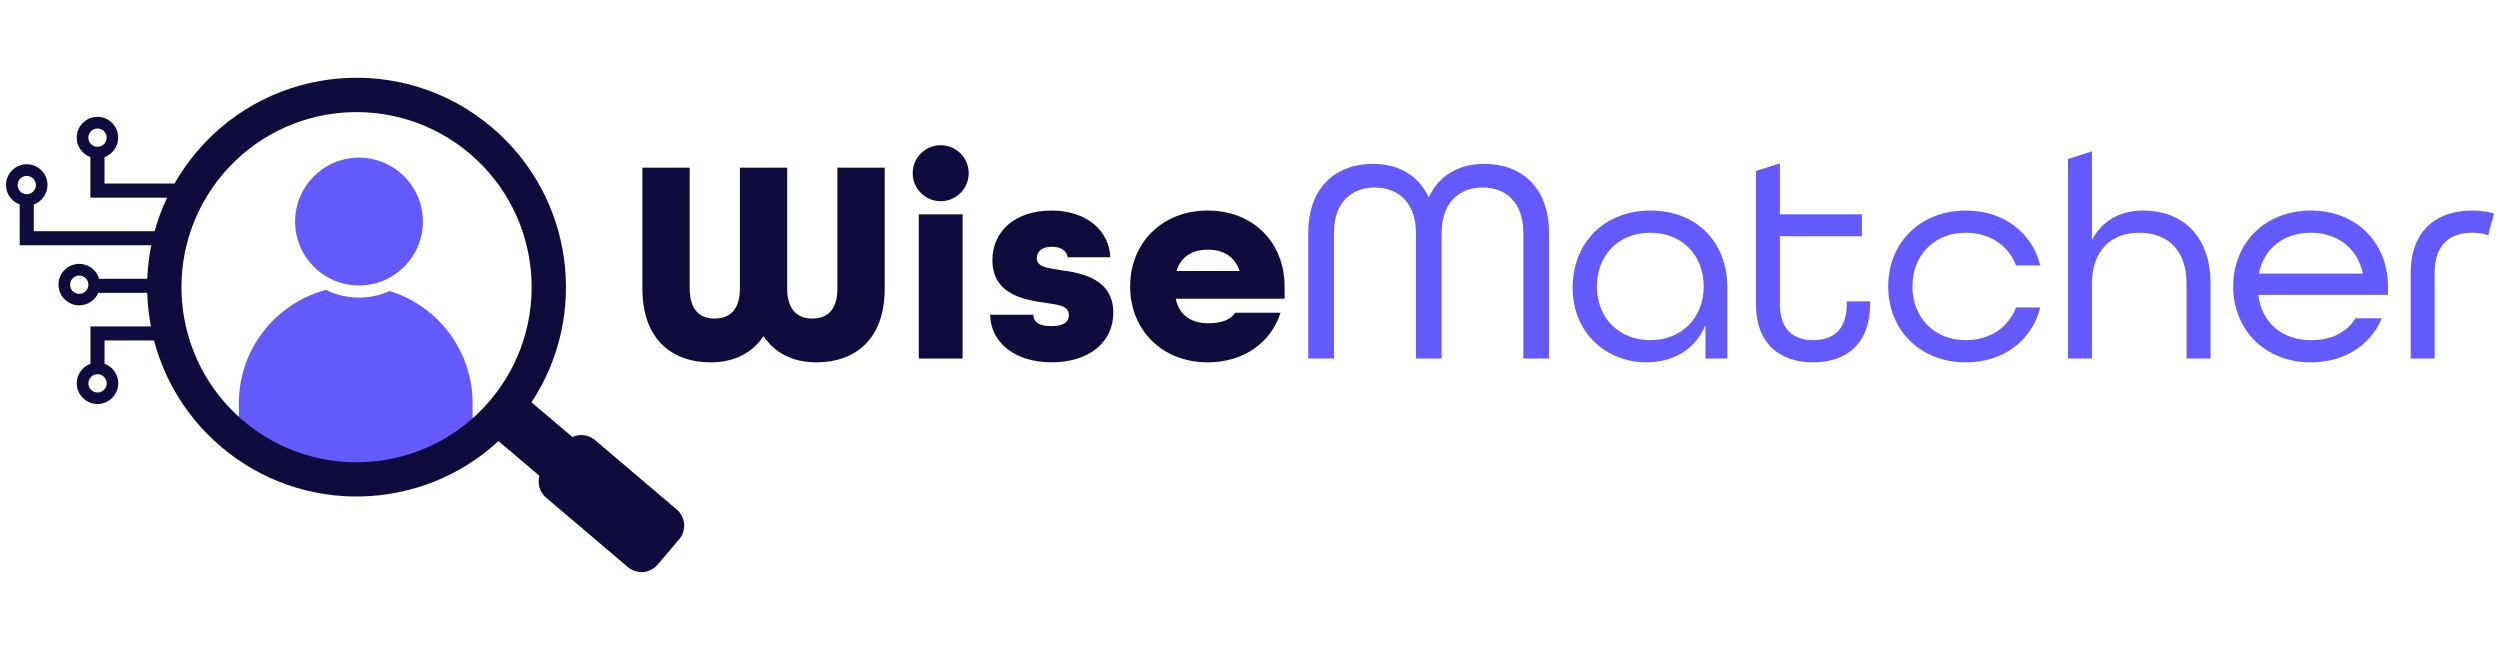
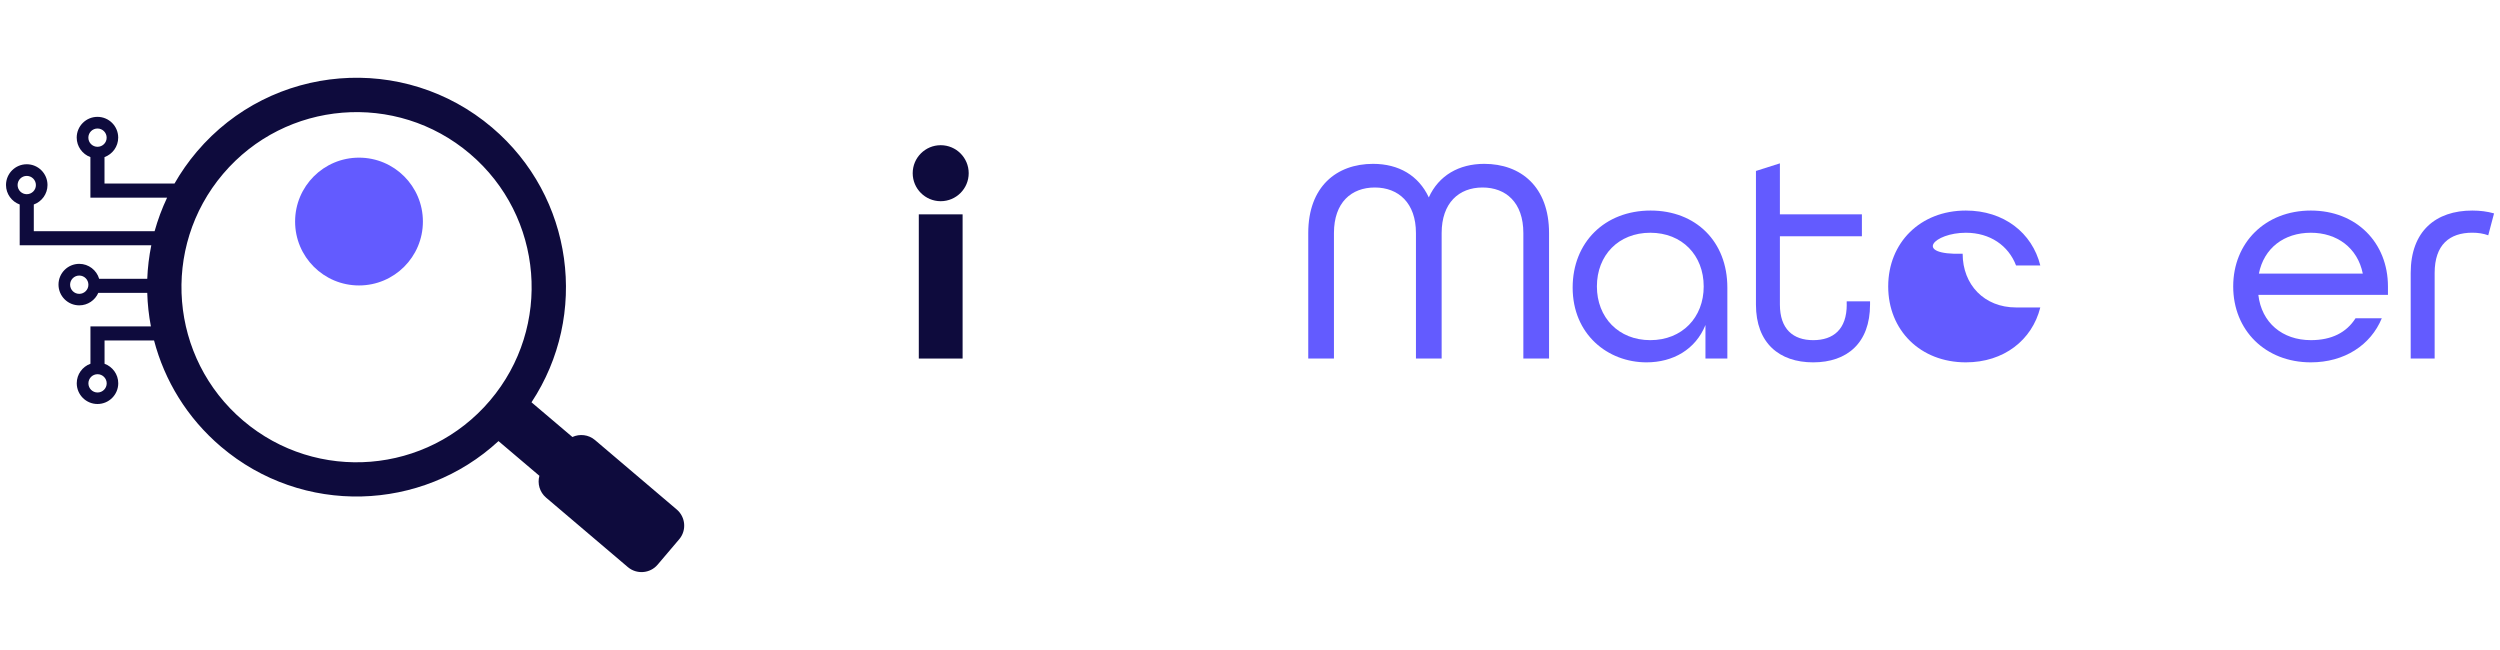
<svg xmlns="http://www.w3.org/2000/svg" version="1.1" id="Layer_1" x="0px" y="0px" viewBox="0 0 5000 1300" style="enable-background:new 0 0 5000 1300;" xml:space="preserve">
  <style type="text/css">
	.st0{fill:none;}
	.st1{fill:#0E0B3D;}
	.st2{fill:#635BFF;}
</style>
  <g>
    <circle class="st0" cx="195" cy="766.7" r="18.3" />
    <circle class="st0" cx="195" cy="275.2" r="18.3" />
    <path class="st0" d="M158.5,551c-10.1,0-18.3,8.2-18.3,18.3c0,10.1,8.2,18.3,18.3,18.3c10.1,0,18.3-8.2,18.3-18.3   C176.9,559.2,168.6,551,158.5,551z" />
    <ellipse transform="matrix(0.987 -0.16 0.16 0.987 -58.588 13.351)" class="st0" cx="53.5" cy="370.1" rx="18.3" ry="18.3" />
-     <path class="st1" d="M1674.8,577c0,44.4-21.6,60.1-50.2,60.1c-28,0-50.2-15.8-50.2-60.1V335.3h-94.6V577   c0,44.4-22.2,60.1-50.2,60.1c-28.6,0-50.2-15.8-50.2-60.1V335.3h-94.6V577c0,102.2,59.5,147.7,136.6,147.7   c46.1,0,82.9-18.1,105.7-52.5c22.8,34.4,59.5,52.5,105.7,52.5c77.1,0,136.6-45.5,136.6-147.7V335.3h-94.6V577z" />
    <rect x="1837.6" y="428.7" class="st1" width="87.6" height="288.4" />
    <circle class="st1" cx="1881.4" cy="346.4" r="56" />
-     <path class="st1" d="M2121.4,540.2c-26.9-4.1-47.9-6.4-47.9-23.9c0-11.7,8.8-22.8,30.4-22.8c17.5,0,29.2,7.6,31.5,21h85.2   c-1.8-52-46.1-93.4-117.9-93.4c-71.8,0-117.9,40.9-117.9,99.2c0,69.5,65.4,79.4,105.1,85.2c26.9,4.1,47.9,5.8,47.9,25.1   c0,12.3-8.8,21.6-35.6,21.6c-23.9,0-35-7.6-35.6-22.8h-86.4c1.2,55.5,49,95.2,123.2,95.2c74.1,0,123.2-39.7,123.2-99.2   C2226.5,557.1,2162.8,546,2121.4,540.2z" />
-     <path class="st1" d="M2415.6,421.1c-91.1,0-155.3,64.2-155.3,151.8c0,87.6,64.2,151.8,155.3,151.8c71.8,0,126.7-39.7,145.4-99.2   h-90.5c-11.1,15.8-29.8,21-54.9,21c-31.5,0-57.2-15.2-64.2-49h217.8v-24.5C2569.2,485.3,2506.7,421.1,2415.6,421.1z M2353.1,542   c8.8-29.2,32.1-42.6,62.5-42.6c30.4,0,53.7,12.8,63.6,42.6H2353.1z" />
    <path class="st2" d="M2968.5,327.7c-50.8,0-91.1,23.4-110.9,67.1c-20.4-43.8-60.1-67.1-111.5-67.1c-73,0-129.6,45.5-129.6,138.4   v251h51.4v-251c0-61.3,35-91.1,81.7-91.1c47.3,0,82.3,30.9,82.3,91.1v251h51.4v-251c0-60.1,34.4-91.1,81.7-91.1   c46.7,0,81.7,29.8,81.7,91.1v251h51.4v-251C3098.1,373.2,3041.4,327.7,2968.5,327.7z" />
    <path class="st2" d="M3301.2,421.1c-91.7,0-155.9,63.6-155.9,154.1c0,93.4,70.1,149.5,147.7,149.5c53.1,0,98.1-25.7,117.9-74.7   v67.1h43.8V575.2C3454.8,483,3391.7,421.1,3301.2,421.1z M3300.6,680.3c-63.6,0-106.8-45.5-106.8-107.4   c0-62.5,43.2-107.4,106.8-107.4s106.8,45,106.8,107.4C3407.5,634.8,3364.3,680.3,3300.6,680.3z" />
    <path class="st2" d="M3693.5,609.1c0,49.6-26.8,71.2-67.1,71.2c-40.3,0-66.6-22.2-66.6-71.2V472.5h164v-43.8h-164v-102l-47.9,15.2   v267.2c0,77.1,46.7,115.6,114.4,115.6c67.7,0,113.8-38.5,113.8-115.6v-6.4h-46.7V609.1z" />
-     <path class="st2" d="M3931.7,465.5c48.5,0,85.2,25.7,100.4,65.4h48.5c-16.3-65.4-73-109.8-148.9-109.8   c-91.1,0-155.3,64.2-155.3,151.8c0,87.6,64.2,151.8,155.3,151.8c75.9,0,132.5-44.4,148.9-109.8h-48.5   c-15.2,39.7-52,65.4-100.4,65.4c-63.6,0-106.8-45.5-106.8-107.4C3824.9,510.4,3868.1,465.5,3931.7,465.5z" />
-     <path class="st2" d="M4286.1,421.1c-46.1,0-82.3,20.5-102.2,59V302.7l-47.9,15.2v399.2h47.9v-150c0-66,38.5-101.6,94.6-101.6   c57.2,0,94.6,35,94.6,101.6v150h47.9v-150C4420.9,466.7,4360.2,421.1,4286.1,421.1z" />
+     <path class="st2" d="M3931.7,465.5c48.5,0,85.2,25.7,100.4,65.4h48.5c-16.3-65.4-73-109.8-148.9-109.8   c-91.1,0-155.3,64.2-155.3,151.8c0,87.6,64.2,151.8,155.3,151.8c75.9,0,132.5-44.4,148.9-109.8h-48.5   c-63.6,0-106.8-45.5-106.8-107.4C3824.9,510.4,3868.1,465.5,3931.7,465.5z" />
    <path class="st2" d="M4621.7,421.1c-91.1,0-155.3,64.2-155.3,151.8c0,87.6,64.2,151.8,155.3,151.8c67.1,0,119.7-34.4,141.9-88.2   h-52.5c-18.1,28.6-47.9,43.8-89.3,43.8c-57.2,0-98.7-35-105.1-90.5h259.2v-16.9C4775.9,485.3,4712.8,421.1,4621.7,421.1z    M4517.8,547.2c9.9-50.8,50.2-81.7,103.9-81.7c52,0,93.4,29.8,103.9,81.7H4517.8z" />
    <path class="st2" d="M4944.6,421.1c-72.9,0-123.2,40.9-123.2,124.9v171.1h47.9V546c0-56.6,29.8-80.6,75.3-80.6   c11.7,0,22.4,1.7,31.9,5.2l11.6-43.8C4974.8,423,4960.2,421.1,4944.6,421.1z" />
    <g>
      <path class="st2" d="M718,570.9c70.6,0,127.8-57.2,127.8-127.8c0-70.6-57.2-127.8-127.8-127.8s-127.8,57.2-127.8,127.8    C590.2,513.7,647.4,570.9,718,570.9z" />
-       <path class="st2" d="M779.3,582.1c-9.8,4.4-20.2,7.7-30.9,9.9c-9.8,2-20,3.1-30.4,3.1c-15.6,0-30.6-2.4-44.7-6.7    c-7.5-2.3-14.7-5.2-21.6-8.6c-99.8,26.6-173.9,118-173.9,225.8v29.7c20.9,22.3,44.3,41,69.4,56.1l19.3,10.7    c39.5,20.1,82.4,31.5,125.9,34.2c55.8,3.5,112.5-7.5,164-33.2l19.3-10.5c16.8-9.9,33-21.5,48.3-34.9l0,0l1.4-1.1    c6.9-6.1,13.5-12.5,19.8-19.1v-31.8C945,700.7,875,611.4,779.3,582.1z" />
    </g>
    <path class="st1" d="M1353.6,1019.1c-54.5-46.3-109.1-92.7-163.6-139c-12.9-11-30.7-12.8-45.2-6.1l-81.8-69.4   c115-174.2,84.4-410.9-78.8-549.5c-176.3-149.7-440.6-128.2-590.4,48.1v0c-17.2,20.2-32.1,41.7-44.8,63.9h-140v-52.9   c16-5.8,27.4-21.1,27.4-39c0-22.9-18.6-41.5-41.5-41.5s-41.5,18.6-41.5,41.5c0,17.9,11.5,33.2,27.4,39v81.1h153.4   c-10.3,21.8-18.6,44.2-25,67.1H67.6v-53.4c16-5.8,27.4-21.1,27.4-39c0-22.9-18.6-41.5-41.5-41.5c-22.9,0-41.5,18.6-41.5,41.5   c0,17.9,11.5,33.2,27.4,39v81.5h263.2c-4.5,22.2-7.2,44.6-8.1,67.1h-96.2c-5-17.2-21-29.9-39.8-29.9c-22.9,0-41.5,18.6-41.5,41.5   c0,22.9,18.6,41.5,41.5,41.5c17,0,31.7-10.3,38.1-25h97.9c0.6,22.5,3.1,45,7.3,67.1H180.9v74.7c-16,5.8-27.4,21.1-27.4,39   c0,22.9,18.6,41.5,41.5,41.5s41.5-18.6,41.5-41.5c0-17.9-11.5-33.2-27.4-39v-46.6h99c21,80.1,66,154.8,133.9,212.5   c163.1,138.6,401.6,130.5,555-11.2c27.3,23.1,54.5,46.3,81.8,69.4c-4.3,15.4,0.4,32.6,13.3,43.6c54.5,46.3,109.1,92.7,163.6,139   c17.7,15,44.5,12.9,59.5-4.8l43.3-51C1373.4,1060.9,1371.3,1034.2,1353.6,1019.1z M195,293.6c-10.1,0-18.3-8.2-18.3-18.3   c0-10.1,8.2-18.3,18.3-18.3c10.1,0,18.3,8.2,18.3,18.3C213.4,285.4,205.1,293.6,195,293.6z M53.5,388.4c-10.1,0-18.3-8.2-18.3-18.3   c0-10.1,8.2-18.3,18.3-18.3c10.1,0,18.3,8.2,18.3,18.3C71.9,380.2,63.6,388.4,53.5,388.4z M158.5,587.7c-10.1,0-18.3-8.2-18.3-18.3   c0-10.1,8.2-18.3,18.3-18.3c10.1,0,18.3,8.2,18.3,18.3C176.9,579.4,168.6,587.7,158.5,587.7z M213.4,766.7   c0,10.1-8.2,18.3-18.3,18.3c-10.1,0-18.3-8.2-18.3-18.3c0-10.1,8.2-18.3,18.3-18.3C205.1,748.4,213.4,756.6,213.4,766.7z    M980,801.1c-125.2,147.4-346.2,165.4-493.6,40.2C339,716.1,321,495.1,446.2,347.7c125.2-147.4,346.2-165.4,493.6-40.2   C1087.2,432.7,1105.2,653.7,980,801.1z" />
  </g>
</svg>